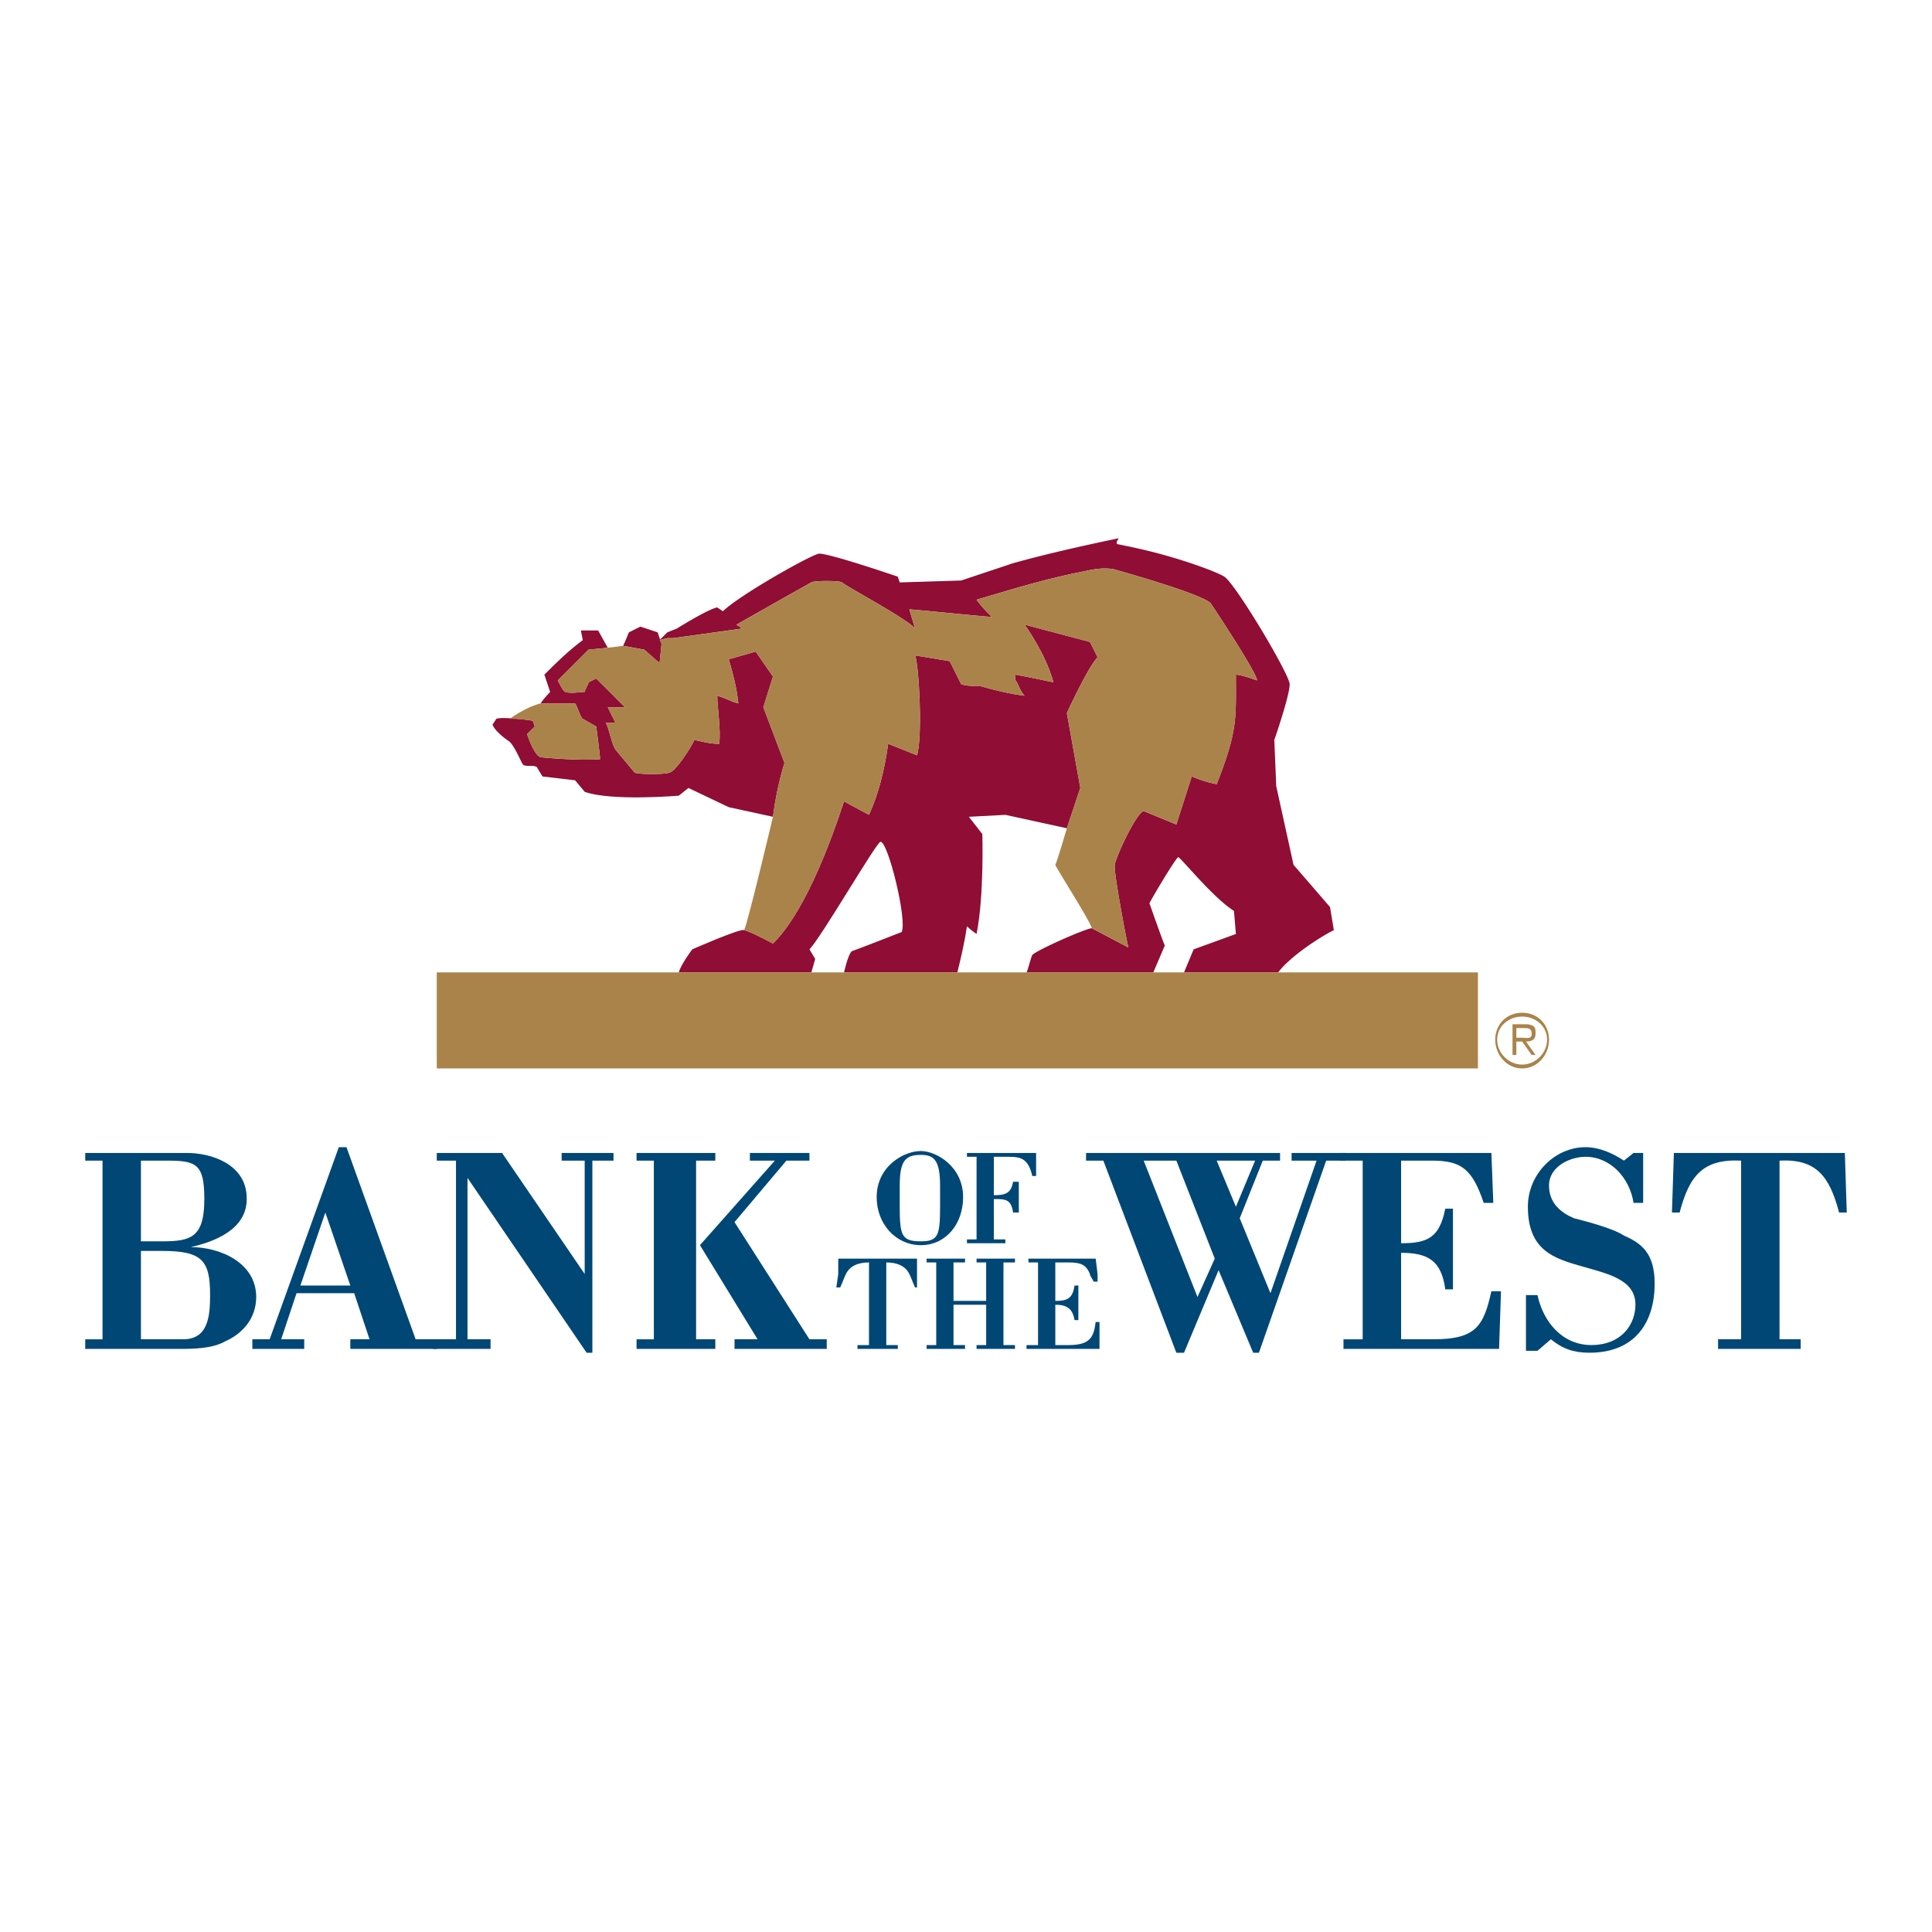
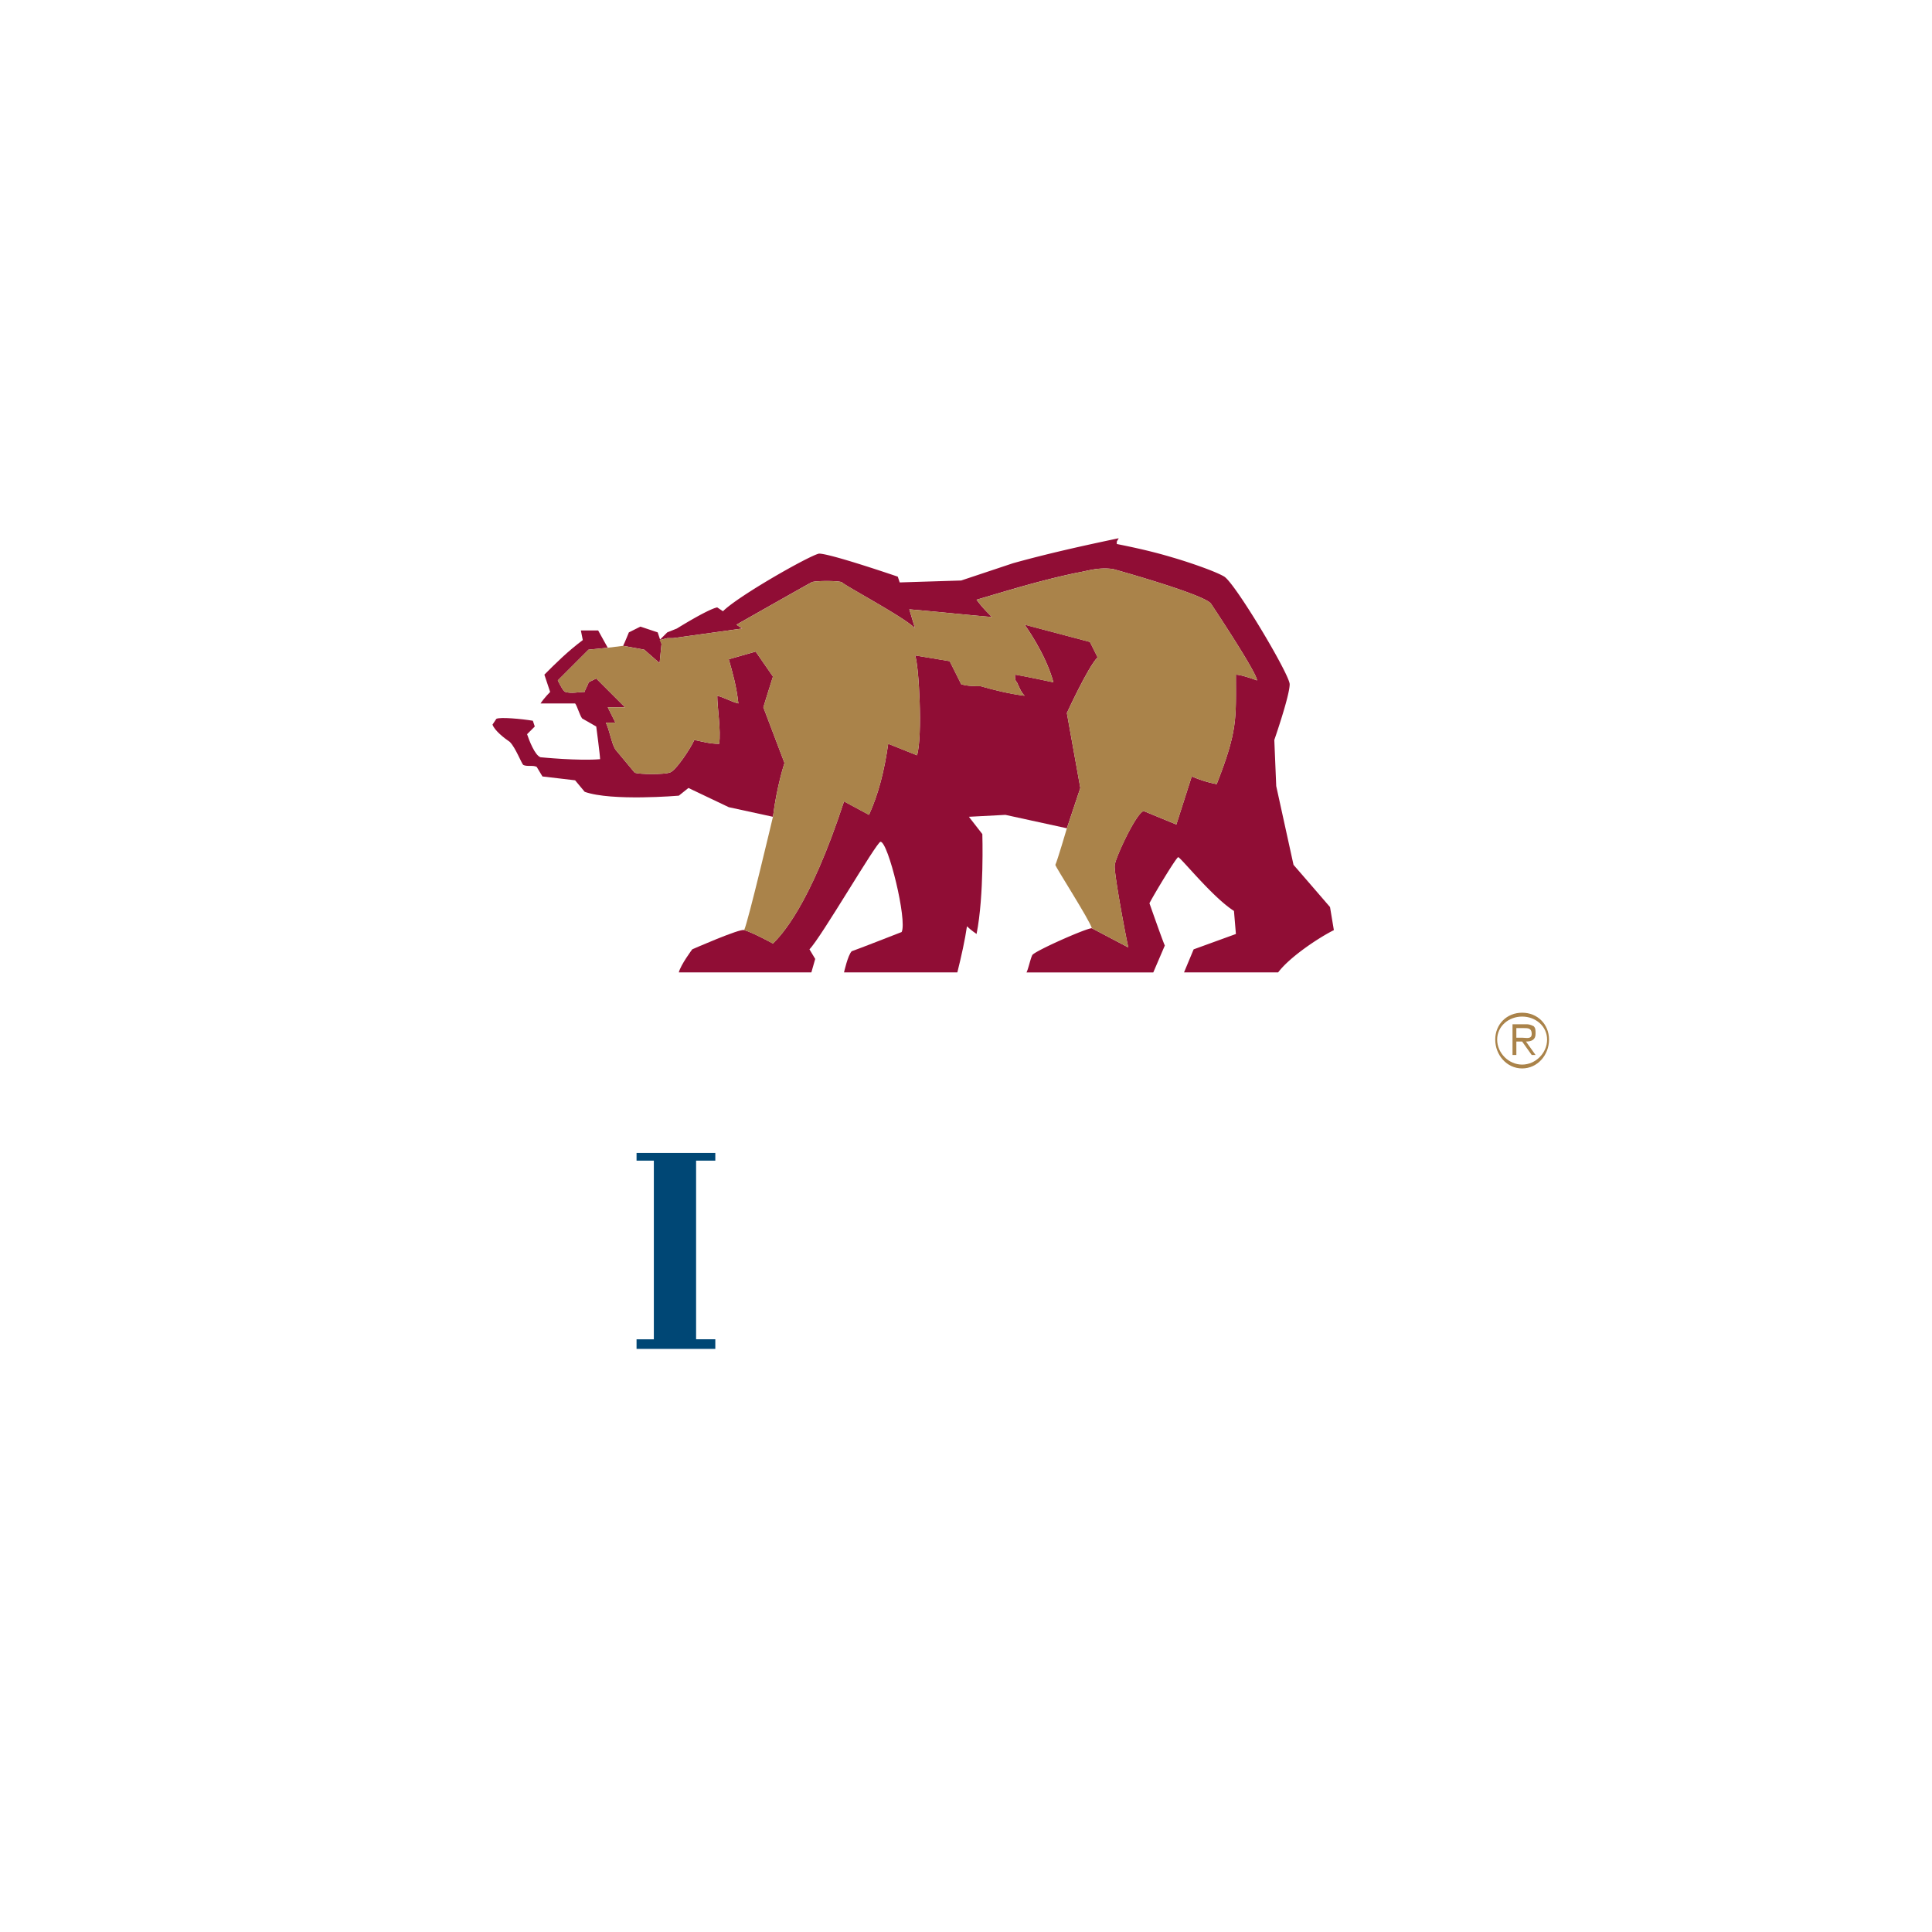
<svg xmlns="http://www.w3.org/2000/svg" width="2500" height="2500" viewBox="0 0 192.756 192.756">
  <g fill-rule="evenodd" clip-rule="evenodd">
    <path fill="#fff" d="M0 0h192.756v192.756H0V0z" />
-     <path fill="#004775" d="M59.101 134.963h-.575l-11.883-17.442v16.1h2.3v.959h-5.749v-.959h2.3v-17.824h-1.917v-.766h6.516l8.241 12.074v-11.308h-2.299v-.766h5.174v.766h-2.108v19.166zM134.039 134.58v-.959h1.916v-17.824h-2.301v-.766h15.141l.193 4.982h-.959c-1.15-3.449-2.301-4.217-5.174-4.217h-3.066v8.242c2.682 0 3.832-.576 4.406-3.449h.768v8.049h-.768c-.383-2.875-1.725-3.643-4.406-3.643v8.625h3.258c4.215 0 4.982-1.342 5.748-4.791h.959l-.191 5.75h-15.524v.001zM162.979 115.031h.959v4.982h-.959c-.383-2.492-2.301-4.6-4.791-4.6-1.533 0-3.643.959-3.643 2.875 0 1.725 1.15 2.684 2.492 3.258.768.191 3.834.959 4.982 1.725 1.725.768 3.066 1.725 3.066 4.793 0 3.832-1.916 6.898-6.516 6.898-1.533 0-2.684-.383-3.834-1.342l-1.34 1.15h-1.15v-5.559h1.15c.574 2.684 2.49 4.984 5.365 4.984 3.066 0 4.408-2.109 4.408-4.025 0-2.492-2.684-3.066-5.365-3.834-2.684-.766-5.367-1.533-5.367-5.941 0-3.258 2.684-5.941 5.75-5.941 1.342 0 2.684.576 3.832 1.342l.961-.765zM167.004 115.031h17.057l.191 5.941h-.766c-.959-3.643-2.301-5.367-5.941-5.176v17.824h2.107v.959h-8.24v-.959h2.299v-17.824c-3.834-.191-5.174 1.533-6.133 5.176h-.768l.194-5.941zM74.817 115.031h5.941v.766h-2.3l-5.174 6.133 7.474 11.691h1.725v.959h-9.199v-.959h2.299l-5.749-9.391 7.474-8.433h-2.491v-.766z" />
    <path fill="#004775" d="M63.509 134.58v-.959h1.725v-17.824h-1.725v-.766h7.858v.766H69.45v17.824h1.917v.959h-7.858z" />
    <path d="M58.718 64.817l-3.066 3.067c.191.383.575 1.15.766 1.15.575.191 1.342 0 1.917 0 0-.192.383-.767.383-.958l.767-.383 2.875 2.875h-1.725l.767 1.533h-.958c.383.767.575 2.108.958 2.683l1.917 2.3c.383.192 3.066.192 3.449 0 .575 0 2.3-2.683 2.492-3.258.958.192 1.533.384 2.492.384.191-1.342-.192-3.642-.192-4.792.767.191 1.342.575 2.108.766-.191-1.725-.575-3.066-.958-4.408l2.683-.767 1.725 2.492c-.191.575-.958 3.066-.958 3.066l2.108 5.558s-.767 2.3-1.15 5.367l-4.408-.958-4.024-1.917-.959.767s-6.708.575-9.391-.383l-.958-1.15-3.258-.383-.575-.958c-.383-.192-.958 0-1.341-.192-.192-.192-.767-1.725-1.342-2.3-.575-.383-1.533-1.15-1.725-1.725l.383-.575c.383-.192 2.492 0 3.642.191l.192.575-.767.767c.192.575.767 2.108 1.342 2.3 0 0 3.833.383 5.941.192 0-.384-.383-3.258-.383-3.258l-1.341-.767c-.192 0-.575-1.342-.767-1.534h-3.45c.383-.575.958-1.149.958-1.149l-.575-1.725c1.15-1.15 2.3-2.3 3.833-3.45l-.192-.958h1.725l.958 1.725-1.918.19zM100.307 81.299l-3.641.192 1.342 1.725s.191 6.133-.576 9.966c0 0-.575-.383-.958-.767-.192 1.342-.575 3.066-.959 4.6H84.208s.383-1.725.767-2.109c.575-.191 4.983-1.917 4.983-1.917.575-1.15-1.342-9.007-2.108-9.007-.383 0-5.941 9.583-7.091 10.732l.575.958-.383 1.342H67.725c.192-.768 1.342-2.3 1.342-2.3s4.792-2.108 5.175-1.917c.767.191 2.875 1.341 2.875 1.341.767-.767 3.642-3.641 7.091-14.183l2.492 1.342c.958-2.108 1.533-4.408 1.916-7.091l2.875 1.149c.575-1.917.191-9.007-.191-9.966l3.45.575 1.15 2.3c.575.191 1.341.191 1.917.191 1.34.383 2.873.767 4.408.958-.385-.383-.576-.958-.768-1.342-.191-.191-.191-.383-.191-.767 1.15.192 3.832.767 3.832.767-.766-2.875-2.873-5.75-2.873-5.75l6.516 1.725.766 1.533c-.957.958-3.066 5.559-3.066 5.559l1.342 7.474-1.342 4.025-6.134-1.338z" fill="#900d35" />
    <path d="M127.521 97.016c1.15-1.534 4.025-3.45 5.559-4.217l-.383-2.3a1475.78 1475.78 0 0 0-3.643-4.216l-1.725-7.858-.191-4.6s1.533-4.408 1.533-5.558c0-.958-5.365-9.966-6.516-10.733-.959-.575-3.834-1.533-5.176-1.917-1.916-.575-3.641-.958-5.557-1.342 0-.383 0-.191.191-.575-3.643.766-7.092 1.533-10.541 2.492l-5.175 1.725-6.133.192-.192-.575s-6.708-2.3-7.858-2.3c-.958.192-8.05 4.216-9.583 5.75l-.575-.383c-.958.192-4.025 2.108-4.025 2.108l-.958.383-.767.767.767-.192h.575l6.9-.958-.575-.383s7.091-4.025 7.475-4.216c.192-.192 2.875-.192 3.066 0 .384.383 6.516 3.641 7.283 4.6l-.575-1.917c2.3.191 5.941.575 8.241.767-.574-.575-.957-.958-1.533-1.725 3.258-.958 6.326-1.917 9.967-2.683 1.15-.191 2.107-.575 3.641-.383 0 0 9.008 2.492 9.775 3.45 0 0 4.6 6.899 4.6 7.667 0 0-1.533-.575-2.107-.575 0 4.408.191 5.558-1.918 10.924-.957-.191-1.533-.383-2.49-.767l-1.533 4.792-3.26-1.341c-.766.191-2.875 4.791-2.875 5.366-.191.383 1.15 7.475 1.342 8.241l-3.641-1.917c-.574 0-5.75 2.3-5.941 2.684-.191.383-.383 1.341-.574 1.725h12.648l1.15-2.684c-.191-.383-1.533-4.216-1.533-4.216.383-.767 2.684-4.6 2.875-4.6.383.191 3.449 4.024 5.557 5.366l.193 2.3-4.217 1.533-.959 2.3h9.391v-.001z" fill="#900d35" />
    <path d="M64.276 64.817l-2.108-.383c.191-.384.575-1.342.575-1.342l1.15-.575 1.725.575.382 1.15-.191 1.917-1.533-1.342z" fill="#900d35" />
    <path d="M74.242 92.799c.384-.767 2.875-11.308 2.875-11.308.383-3.067 1.15-5.367 1.15-5.367l-2.108-5.558s.767-2.492.958-3.066l-1.725-2.492-2.683.767c.383 1.341.767 2.683.958 4.408-.766-.191-1.341-.575-2.108-.766 0 1.15.383 3.45.192 4.792-.958 0-1.533-.192-2.492-.384-.192.575-1.917 3.258-2.492 3.258-.383.192-3.066.192-3.449 0l-1.917-2.3c-.383-.575-.575-1.917-.958-2.683h.958l-.767-1.533h1.725l-2.875-2.875-.767.383c0 .192-.383.767-.383.958-.575 0-1.342.191-1.917 0-.191 0-.575-.767-.766-1.15l3.066-3.067 1.917-.191 1.533-.191 2.108.383 1.533 1.342.192-1.917-.191-.383.767-.192h.575l6.9-.958-.575-.383s7.091-4.025 7.475-4.216c.192-.192 2.875-.192 3.066 0 .384.383 6.516 3.641 7.283 4.6l-.575-1.917c2.3.191 5.941.575 8.241.767-.574-.575-.957-.958-1.533-1.725 3.258-.958 6.326-1.917 9.967-2.683 1.15-.191 2.107-.575 3.641-.383 0 0 9.008 2.492 9.775 3.45 0 0 4.6 6.899 4.6 7.667 0 0-1.533-.575-2.107-.575 0 4.408.191 5.558-1.918 10.924-.957-.191-1.533-.383-2.49-.767l-1.533 4.792-3.26-1.341c-.766.191-2.875 4.791-2.875 5.366-.191.383 1.15 7.475 1.342 8.241l-3.641-1.917c-.191-.767-3.643-6.133-3.643-6.324.193-.383 1.15-3.642 1.15-3.642l1.342-4.025-1.342-7.474s2.109-4.6 3.066-5.559l-.766-1.533-6.516-1.725s2.107 2.875 2.873 5.75c0 0-2.682-.575-3.832-.767 0 .383 0 .575.191.767.191.383.383.958.768 1.342-1.535-.192-3.068-.575-4.408-.958-.576 0-1.342 0-1.917-.191l-1.15-2.3-3.45-.575c.383.958.767 8.049.191 9.966l-2.875-1.149c-.383 2.683-.958 4.983-1.916 7.091l-2.492-1.342c-3.45 10.542-6.325 13.416-7.091 14.183 0-.004-2.109-1.154-2.875-1.345z" fill="#aa834a" />
-     <path d="M50.86 71.717s1.15 0 2.3.191l.192.575-.767.767c.192.575.767 2.108 1.342 2.3 0 0 3.833.383 5.941.192 0-.384-.383-3.258-.383-3.258l-1.341-.767c-.192 0-.575-1.342-.767-1.534h-3.45c-1.534.384-3.067 1.534-3.067 1.534zM43.577 97.016v9.582h103.878v-9.582H43.577z" fill="#aa834a" />
-     <path d="M14.062 123.848h2.108c2.875 0 4.216-.385 4.216-4.217 0-3.449-.767-3.834-3.642-3.834h-2.683v8.051h.001zm4.216 9.773c2.492 0 2.683-2.299 2.683-4.408 0-3.449-.767-4.408-4.791-4.408h-2.108v8.816h4.216zm-9.774.959v-.959h1.725v-17.824H8.504v-.766h10.158c2.492 0 5.75 1.15 5.941 4.217.191 2.299-1.342 4.215-5.558 5.174 2.875 0 6.516 1.533 6.516 4.982 0 2.109-1.341 3.643-3.066 4.408-1.342.768-3.258.768-4.792.768H8.504zM29.969 128.256h4.983l-2.492-7.283-2.491 7.283zm-4.791 6.324v-.959h1.725l6.9-19.166h.766l6.9 19.166h2.108v.959h-8.625v-.959h1.916l-1.533-4.6h-5.749l-1.534 4.6h2.3v.959h-5.174zM84.4 127.105c-.192.383-.384.959-.575 1.342h-.383l.191-1.342h.767zm4.024 0v7.092h1.15v.383h-4.025v-.383h1.15v-7.092h1.725zm3.067 0v1.342H91.3c-.192-.383-.383-.959-.575-1.342h.766zm3.641 0v2.684h3.258v-2.684h1.725v7.092h1.15v.383h-3.834v-.383h.959v-4.025h-3.258v4.025h1.15v.383h-3.833v-.383h.958v-7.092h1.725zm10.157 0v2.684c1.15 0 1.727-.191 1.918-1.533h.383v3.449h-.383c-.191-1.15-.768-1.533-1.918-1.533v4.025h1.342c2.109 0 2.492-.768 2.684-2.301h.383v2.684h-7.281v-.383h1.148v-7.092h1.724zm4.217 0v.766h-.383c-.191-.383-.383-.574-.383-.766h.766zM83.633 127.105v-1.533h7.858v1.533h-.767c-.383-.768-1.15-1.15-2.3-1.15v1.15H86.7v-1.15c-1.15 0-1.917.383-2.3 1.15h-.767zm9.774 0v-1.15h-.958v-.383h3.833v.383h-1.15v1.15h-1.725zm4.984 0v-1.15h-.959v-.383h3.834v.383h-1.15v1.15h-1.725zm5.173 0v-1.15h-.957v-.383h6.707l.191 1.533h-.766c-.383-.959-.959-1.15-2.109-1.15h-1.342v1.15h-1.724zm-7.09-3.066v-.383h.958v-8.242h-.958v-.383h6.899v2.299h-.383c-.383-1.725-1.15-1.916-2.301-1.916h-1.533v3.834c1.15 0 1.727-.193 1.918-1.342h.574v3.066h-.574c-.191-1.342-.768-1.342-1.918-1.342v4.025h1.15v.383h-3.832v.001zm-6.708-3.643c0 2.875.191 3.451 2.108 3.451 1.725 0 1.917-.576 1.917-3.451v-2.107c0-2.492-.575-3.066-1.917-3.066-1.533 0-2.108.574-2.108 3.066v2.107zm6.324-.957c0 2.684-1.725 4.791-4.216 4.791s-4.408-2.107-4.408-4.791c0-3.066 2.683-4.6 4.408-4.6 1.533.001 4.216 1.534 4.216 4.6zM119.473 129.404l1.725-3.832-3.832-9.775h-3.26l5.367 13.607zm3.834-9.008l1.916-4.6h-3.834l1.918 4.6zm-14.95-5.365h19.355v.766h-1.725l-2.299 5.75 3.066 7.475 4.6-13.225h-2.492v-.766h5.367v.766h-1.916l-6.709 19.166h-.574l-3.451-8.24-3.449 8.24h-.766l-7.283-19.166h-1.725v-.766h.001z" fill="#004775" />
    <path d="M151.863 103.531c.383 0 .957.191.957-.383s-.383-.574-.766-.574h-.768v.957h.577zm1.34 1.725h-.383l-.957-1.342h-.576v1.342h-.383v-3.066h1.342c.191 0 .383 0 .766.191.191.193.191.385.191.768 0 .574-.383.766-.957.766l.957 1.341zm1.151-1.533c0-1.342-1.15-2.299-2.49-2.299-1.342 0-2.492.957-2.492 2.299s1.15 2.492 2.492 2.492c1.339 0 2.49-1.151 2.49-2.492zm-5.174 0c0-1.533 1.148-2.684 2.684-2.684 1.533 0 2.682 1.15 2.682 2.684s-1.148 2.875-2.682 2.875c-1.536 0-2.684-1.342-2.684-2.875z" fill="#aa834a" />
  </g>
</svg>